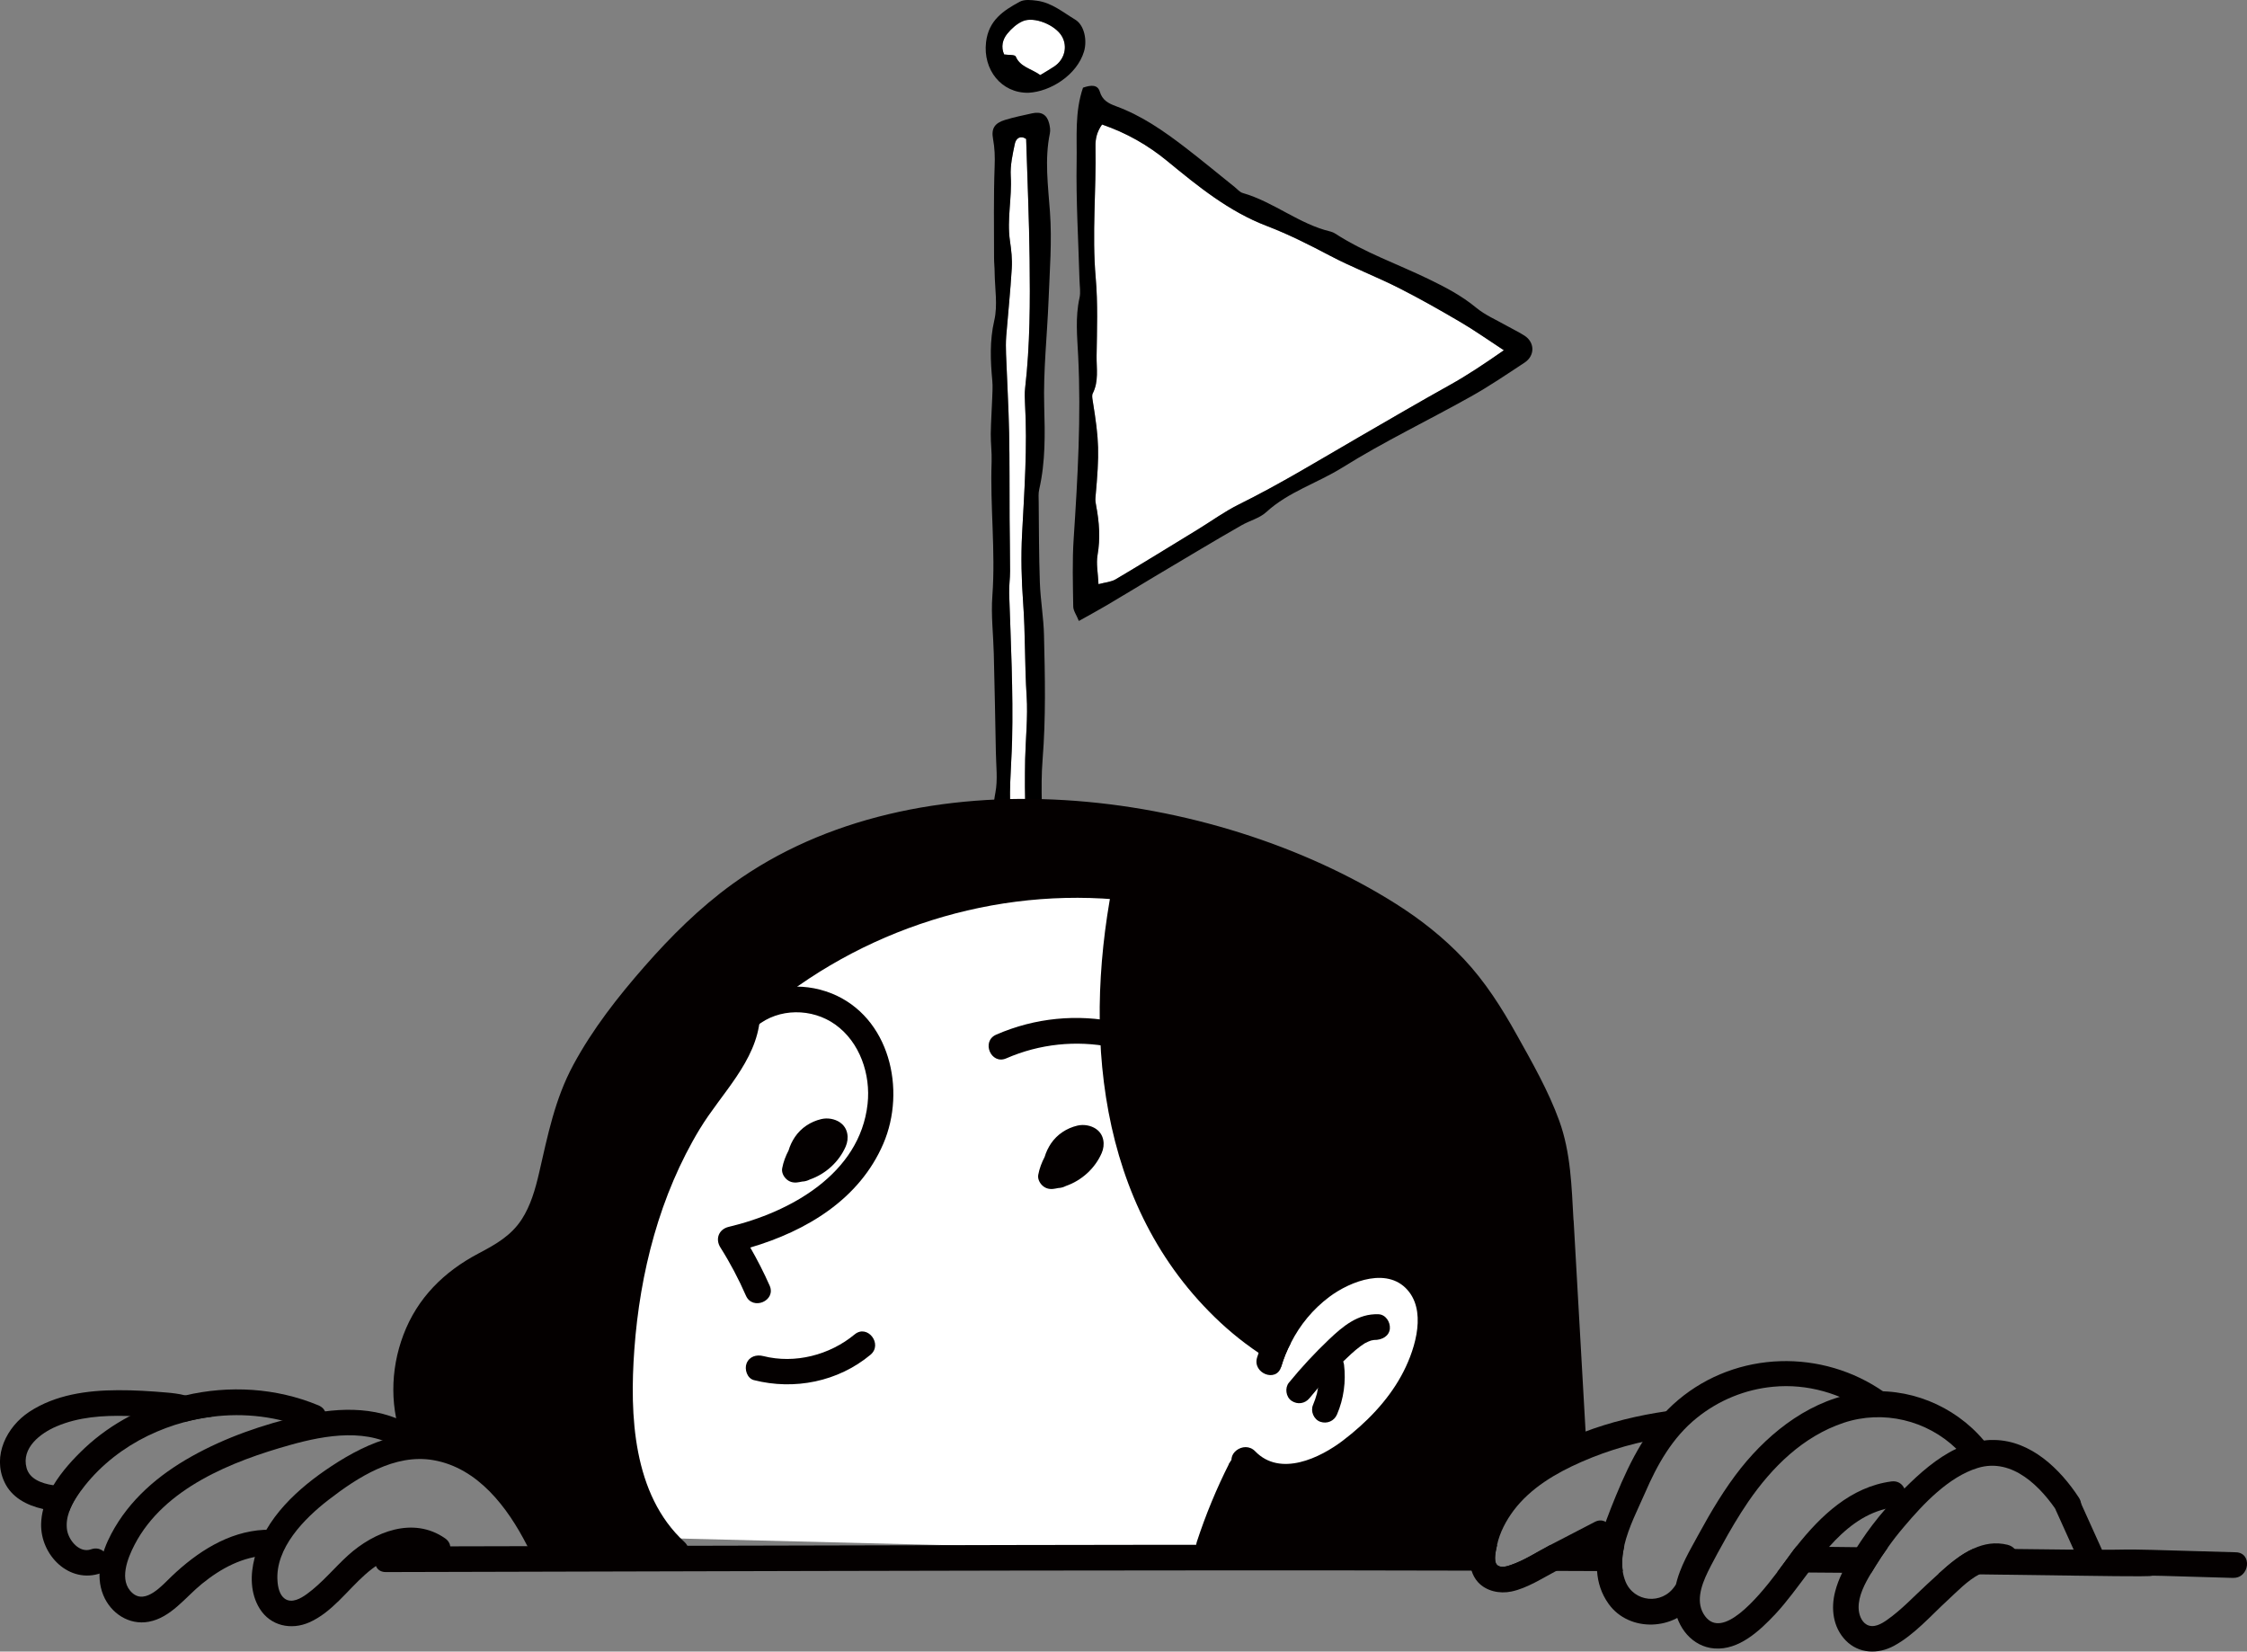
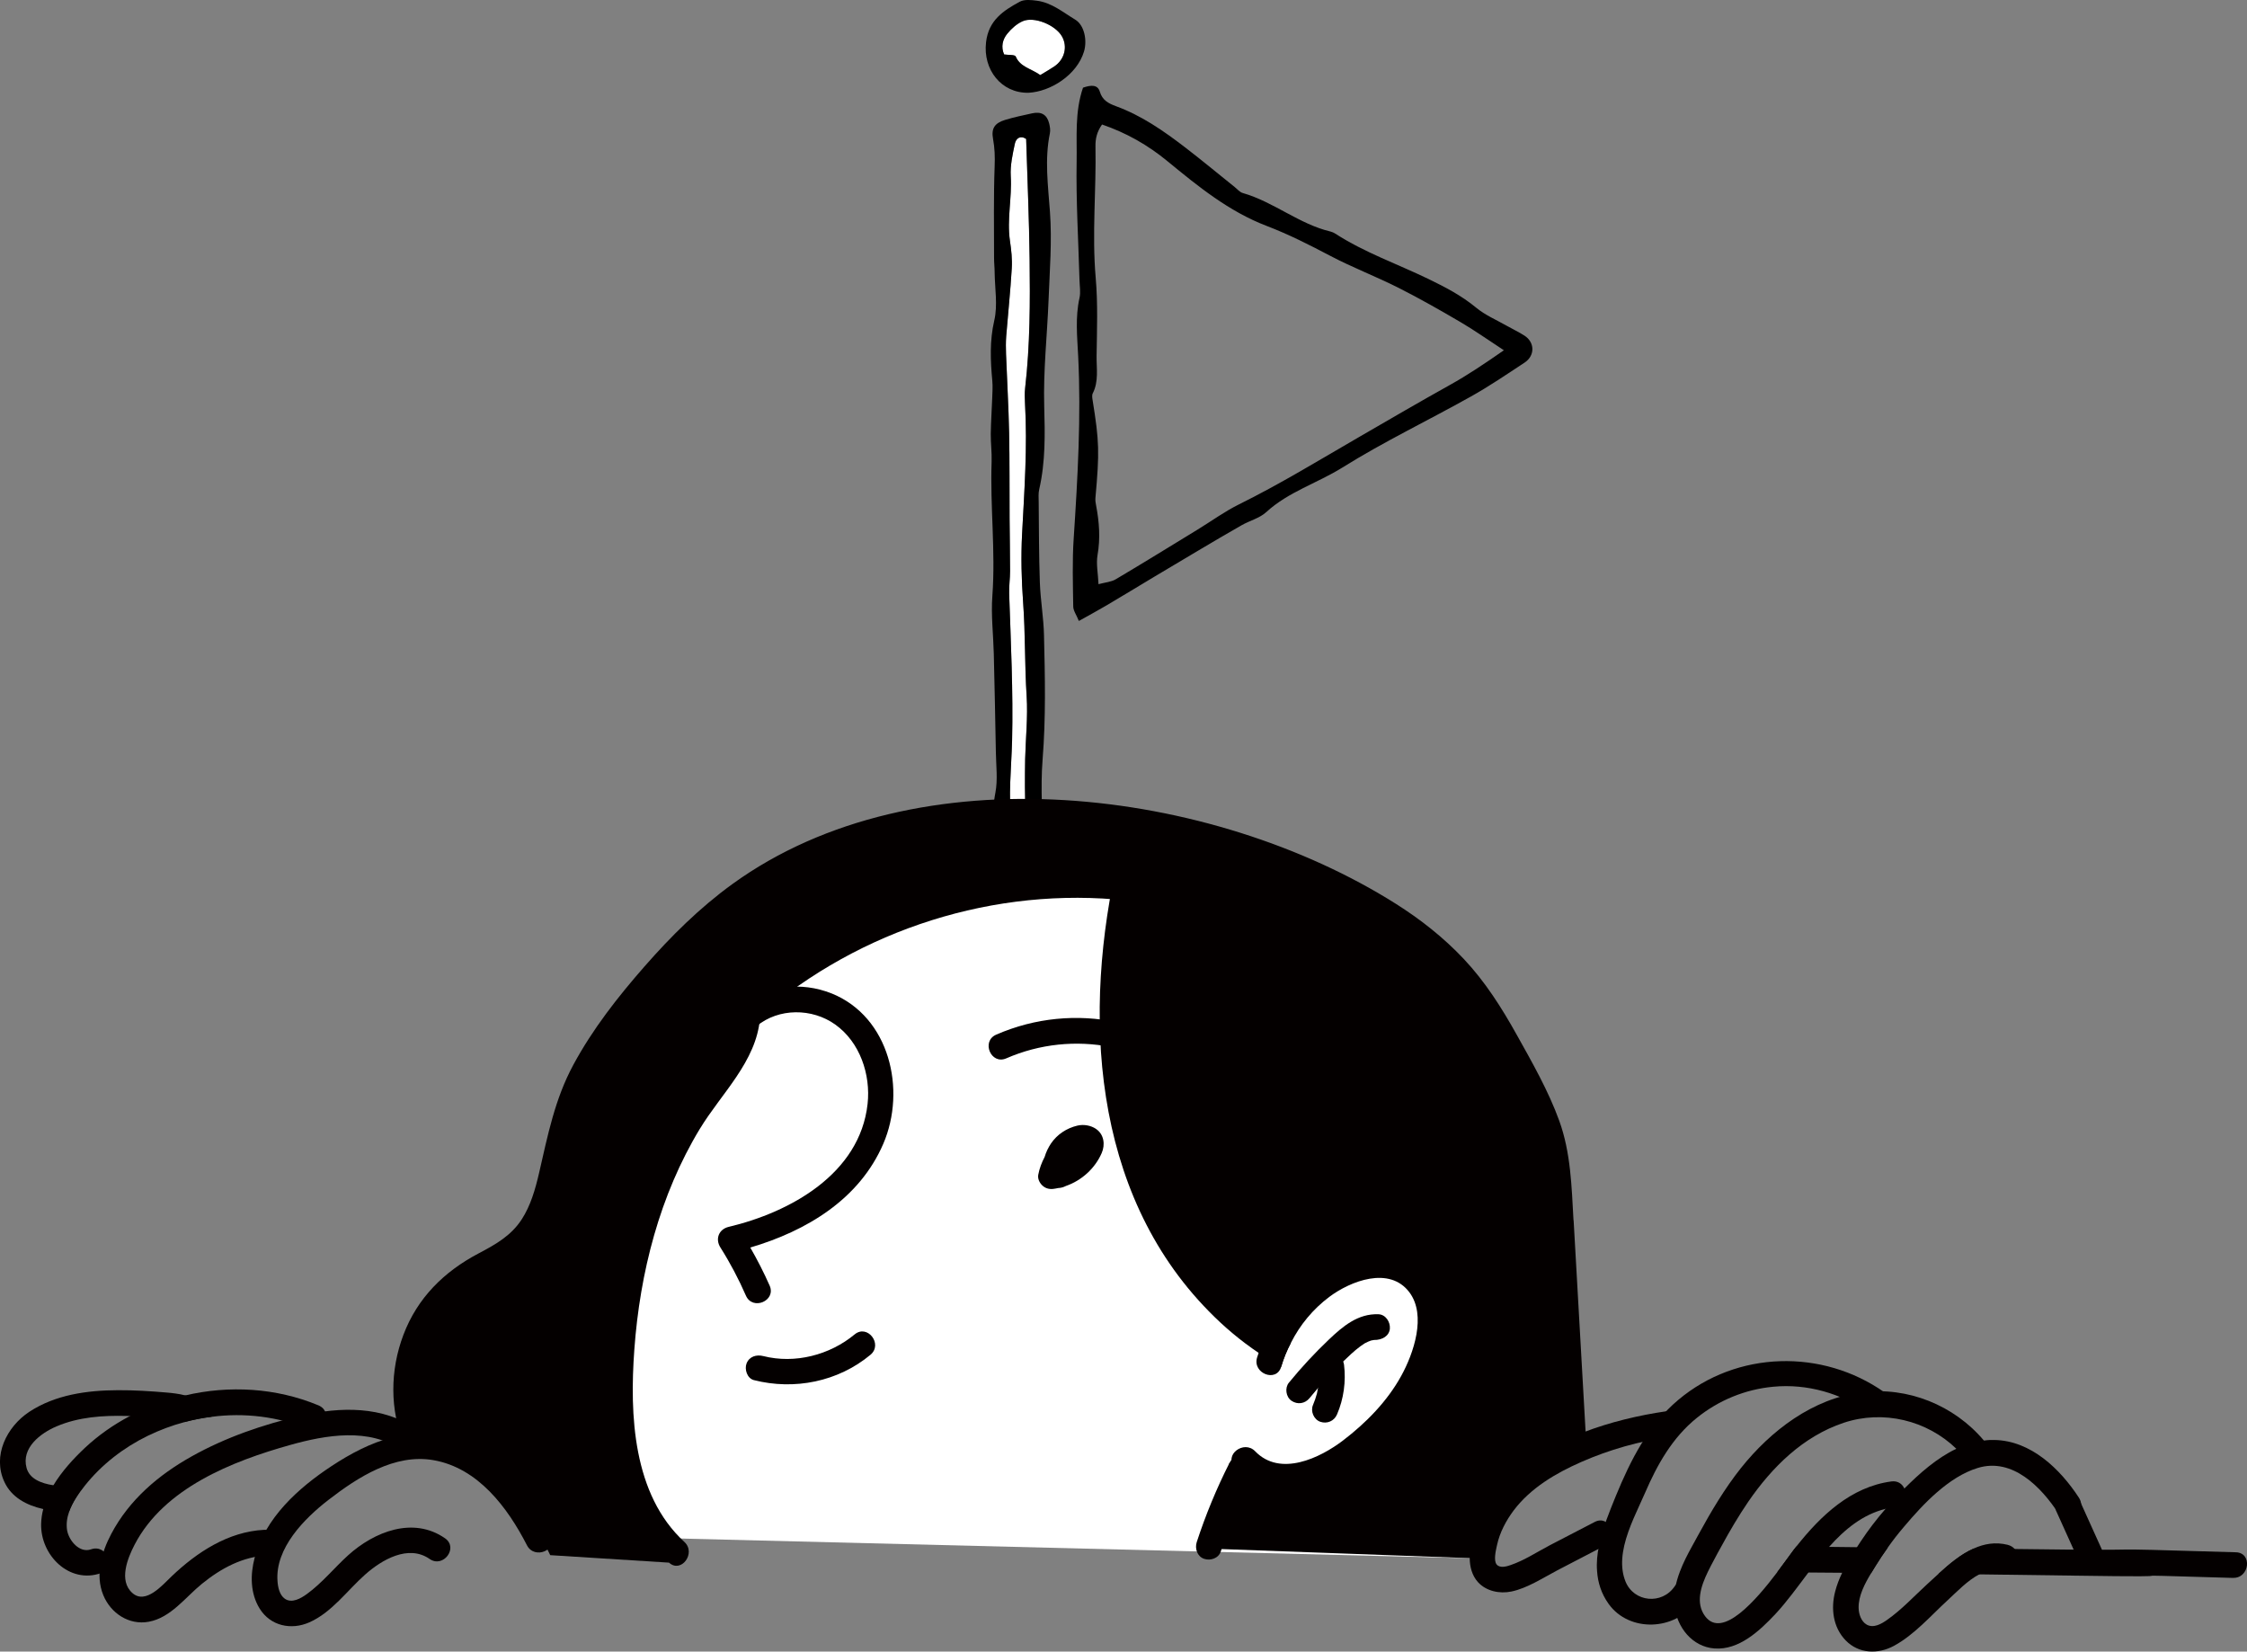
<svg xmlns="http://www.w3.org/2000/svg" id="a" data-name="文字" width="42.338" height="31.119" viewBox="0 0 42.338 31.119">
  <rect x="0" y="0" width="42.338" height="31.119" fill="#808080" stroke="none" />
  <defs>
    <style>
      .b, .c, .d, .e {
        stroke-width: 0px;
      }

      .b, .d {
        fill-rule: evenodd;
      }

      .b, .e {
        fill: #fff;
      }

      .c {
        fill: #040000;
      }

      .d {
        fill: #000;
      }
    </style>
  </defs>
  <g>
    <path class="b" d="M18.928,22.935c.209-.146.268-.355.26-.582-.021-.541-.039-1.08-.002-1.623.047-.681.046-1.365.07-2.048.007-.19.03-.38.038-.57.024-.602-.034-1.204.015-1.809.04-.489.004-.984.003-1.477,0-.175,0-.35.004-.525.01-.395.053-.792.028-1.185-.038-.587-.023-1.174-.066-1.761-.031-.428-.042-.861-.02-1.29.043-.823.103-1.645.055-2.47-.005-.095-.008-.192.003-.286.093-.808.094-1.619.084-2.43-.009-.753-.042-1.506-.065-2.261-.113-.074-.192-.009-.213.09-.042.2-.089.408-.077.61.025.408-.075.813-.015,1.222.025.171.045.346.034.517-.025.428-.071.854-.105,1.281-.008.11-.007.222-.003.333.018.493.048.986.058,1.48.011.54.006,1.081.009,1.622.002.33.009.66.009.99,0,.142-.022.284-.017.426.031.921.077,1.841.055,2.764-.013.519-.076,1.04-.009,1.561.006.046-.015.094-.016.142-.008.365-.021.73-.017,1.096.003.316.033.633.034.949,0,.397-.021.794-.026,1.191-.003.269.05.541-.074.8-.018.037-.016.095,0,.133.056.128.002.249-.004.373-.025.618-.041,1.236-.048,1.854-.002.141.061.282.064.424.003.153-.029.308-.046.462Z" />
    <path class="b" d="M19.601,1.414c.102-.062.184-.108.261-.16.197-.131.259-.374.147-.569-.122-.214-.523-.381-.741-.285-.109.048-.21.139-.287.233-.092.112-.124.253-.061.393.079.012.203.002.218.038.084.199.284.224.462.35Z" />
-     <path class="b" d="M28.335,6.599c-.31-.203-.555-.377-.813-.528-.383-.225-.77-.445-1.167-.646-.424-.214-.871-.384-1.291-.605-.393-.207-.786-.406-1.202-.565-.705-.27-1.286-.742-1.86-1.214-.372-.307-.776-.537-1.237-.695-.097.136-.127.269-.124.415.016.823-.068,1.645.004,2.47.043.489.024.985.017,1.478-.003.234.043.476-.072.702-.019.036-.009.091-.002.135.124.771.13.969.052,1.838-.004.046.004.095.013.141.059.31.082.617.027.933-.029.165.009.342.018.549.125-.034.239-.041.326-.093.518-.307,1.031-.624,1.545-.938.258-.158.504-.338.773-.471.782-.387,1.525-.842,2.28-1.279.563-.326,1.125-.654,1.694-.971.333-.185.646-.395,1.018-.654Z" />
    <g>
      <path class="d" d="M19.32,23.393c-.239.025-.488.052-.725.077-.164-.116-.111-.269-.097-.405.049-.474.085-.948.083-1.425-.004-.636-.023-1.272-.002-1.907.028-.809.089-1.617.137-2.425.002-.031.025-.066.017-.093-.108-.345-.038-.696-.026-1.042.014-.412-.032-.824.048-1.237.047-.246.013-.508.009-.763-.011-.618-.024-1.236-.039-1.854-.009-.364-.054-.73-.027-1.092.062-.844-.044-1.686-.014-2.528.006-.175-.018-.351-.016-.526.003-.222.019-.443.027-.665.004-.111.012-.224.002-.334-.035-.38-.052-.751.037-1.136.067-.286.011-.6.007-.902,0-.096-.012-.191-.011-.287,0-.572-.01-1.144.011-1.715.007-.177.002-.343-.03-.516-.037-.199.031-.299.227-.359.167-.051.339-.086.51-.124.172-.038.279.025.32.189.015.06.026.128.014.187-.102.492-.034.988.001,1.477.041.559-.005,1.112-.026,1.667-.026.666-.101,1.327-.082,1.997.015.521.025,1.05-.094,1.567-.018.076-.011.159-.01.238.005.507.004,1.015.022,1.522.012.331.071.661.078.992.019.778.036,1.554-.026,2.333-.044.551.003,1.109.004,1.664.001.588.029,1.179-.013,1.765-.058.824-.052,1.649-.083,2.473-.009.222-.023.444-.03.667-.017.525.065,1.045.067,1.57.001.462.009.462-.269.95ZM18.928,22.935c.209-.146.268-.355.26-.582-.021-.541-.039-1.08-.002-1.623.047-.681.046-1.365.07-2.048.007-.19.03-.38.038-.57.024-.602-.034-1.204.015-1.809.04-.489.004-.984.003-1.477,0-.175,0-.35.004-.525.01-.395.053-.792.028-1.185-.038-.587-.023-1.174-.066-1.761-.031-.428-.042-.861-.02-1.29.043-.823.103-1.645.055-2.47-.005-.095-.008-.192.003-.286.093-.808.094-1.619.084-2.43-.009-.753-.042-1.506-.065-2.261-.113-.074-.192-.009-.213.09-.042.2-.089.408-.077.61.025.408-.075.813-.015,1.222.025.171.045.346.034.517-.025.428-.071.854-.105,1.281-.008.11-.007.222-.003.333.018.493.048.986.058,1.48.011.54.006,1.081.009,1.622.002.33.009.66.009.99,0,.142-.022.284-.017.426.031.921.077,1.841.055,2.764-.013.519-.076,1.04-.009,1.561.006.046-.015.094-.016.142-.008.365-.021.73-.017,1.096.003.316.033.633.034.949,0,.397-.021.794-.026,1.191-.003.269.05.541-.074.8-.018.037-.016.095,0,.133.056.128.002.249-.004.373-.025.618-.041,1.236-.048,1.854-.002.141.061.282.064.424.003.153-.029.308-.046.462Z" />
      <path class="d" d="M20.406,1.652c.154-.053.276-.06.317.076.049.162.162.22.302.272.485.177.904.469,1.309.78.315.242.62.496.93.744.05.04.095.097.153.113.585.168,1.061.586,1.657.727.03.007.06.022.087.039.551.356,1.171.571,1.757.855.314.152.623.313.897.54.169.14.38.229.573.339.111.063.227.117.335.186.198.127.202.378.002.51-.333.219-.663.444-1.01.638-.804.451-1.64.85-2.421,1.338-.471.294-1.016.456-1.435.84-.124.114-.31.16-.462.246-.276.157-.55.319-.823.481-.274.162-.547.324-.82.488-.301.18-.6.363-.902.541-.161.095-.326.184-.524.295-.045-.113-.105-.192-.106-.273-.006-.429-.02-.86.009-1.288.075-1.142.141-2.284.084-3.43-.018-.363-.057-.731.025-1.096.024-.106.003-.222,0-.334-.021-.748-.067-1.497-.054-2.244.008-.454-.038-.921.12-1.383ZM28.335,6.599c-.31-.203-.555-.377-.813-.528-.383-.225-.77-.445-1.167-.646-.424-.214-.871-.384-1.291-.605-.393-.207-.786-.406-1.202-.565-.705-.27-1.286-.742-1.86-1.214-.372-.307-.776-.537-1.237-.695-.097.136-.127.269-.124.415.016.823-.068,1.645.004,2.47.043.489.024.985.017,1.478-.003.234.043.476-.072.702-.019.036-.009.091-.002.135.124.771.13.969.052,1.838-.004.046.004.095.013.141.059.31.082.617.027.933-.029.165.009.342.018.549.125-.034.239-.041.326-.093.518-.307,1.031-.624,1.545-.938.258-.158.504-.338.773-.471.782-.387,1.525-.842,2.28-1.279.563-.326,1.125-.654,1.694-.971.333-.185.646-.395,1.018-.654Z" />
      <path class="d" d="M19.378,1.748c-.512.009-.859-.437-.799-.952.048-.415.328-.597.636-.764.087-.047.218-.033.326-.018.276.037.489.218.717.355.176.106.229.393.167.602-.134.443-.631.756-1.047.777ZM19.601,1.414c.102-.062.184-.108.261-.16.197-.131.259-.374.147-.569-.122-.214-.523-.381-.741-.285-.109.048-.21.139-.287.233-.092.112-.124.253-.061.393.079.012.203.002.218.038.084.199.284.224.462.35Z" />
    </g>
  </g>
  <g>
    <path class="e" d="M27.846,29.363c-.004-4.27.315-8.681-1.659-10.774s-4.783-3.058-7.344-2.813-7.067,3.027-7.864,5.057-.604,8.095-.604,8.095l17.47.436Z" />
    <g>
      <path class="c" d="M15.667,18.718c-.563-.227-1.236-.157-1.71.233-.241.199.056.583.298.384.418-.345,1.046-.343,1.484-.03.464.332.669.941.608,1.495-.145,1.316-1.456,2.041-2.616,2.316-.187.044-.259.228-.157.389.184.291.343.593.481.908.126.286.573.097.447-.189-.109-.246-.231-.485-.365-.718,1.054-.311,2.054-.905,2.506-1.955.437-1.015.122-2.392-.976-2.834Z" />
      <path class="c" d="M20.652,21.271c-.101-.068-.235-.09-.353-.062-.201.048-.379.164-.496.336-.052.077-.093.163-.12.254-.055.105-.098.217-.12.335-.014.073.022.149.073.199.056.055.125.076.203.069.034-.003.067-.011.1-.017.052-.002.1-.016.145-.039.297-.103.549-.332.674-.62.069-.157.045-.352-.106-.454Z" />
-       <path class="c" d="M15.827,21.148c-.101-.068-.235-.09-.353-.062-.201.048-.379.164-.496.337-.052.077-.093.163-.12.254-.055.105-.098.217-.12.335-.014.073.022.149.073.199.056.055.125.076.203.069.034-.003.067-.011.1-.017.052-.002.1-.016.145-.039.297-.103.549-.332.675-.62.069-.157.045-.352-.106-.454Z" />
      <path class="c" d="M23.047,20.384c-1.099-1.166-2.801-1.533-4.277-.889-.287.125-.098.572.189.447,1.263-.551,2.754-.268,3.704.739.213.226.598-.07.384-.298Z" />
      <path class="c" d="M38.786,28.517c-.324-.497-.866-1.058-1.521-.858-.549.167-1.029.681-1.389,1.107-.108.126-.21.257-.306.393-.079.11-.155.223-.227.34-.028.045-.058.094-.087.142-.121.201-.24.427-.236.654.002.115.047.257.154.317.13.071.278-.016.385-.092.272-.191.51-.448.754-.672.068-.062.139-.128.212-.194.201-.183.419-.369.662-.476.197-.091.411-.128.641-.071.057.015.1.042.133.079.139.157.058.463-.188.403-.172-.042-.332-.003-.479.074-.225.118-.424.33-.597.489-.317.291-.628.651-1.01.858-.301.163-.664.152-.911-.102-.24-.248-.282-.602-.197-.924.031-.12.076-.236.131-.35.079-.167.178-.327.278-.481.024-.039.05-.078.076-.116.141-.212.295-.414.463-.607.074-.087.152-.173.231-.256.041-.042.083-.084.125-.128.285-.285.612-.575.979-.749.165-.078.338-.134.52-.154.065-.01.131-.013.199-.011.685.013,1.236.545,1.589,1.086.17.261-.214.56-.384.298Z" />
      <path class="c" d="M37.035,27.486c-.053-.066-.112-.129-.173-.188-.555-.537-1.377-.738-2.123-.49-.766.256-1.35.835-1.798,1.487-.184.27-.35.552-.505.838-.05.087-.097.176-.144.265-.036.066-.074.139-.112.217-.131.27-.238.589-.052.838.324.435.961-.304,1.358-.829.139-.183.248-.34.304-.413.018-.023.036-.047.055-.07.46-.581,1.028-1.126,1.793-1.228.121-.016.204.047.244.133.062.133.013.322-.175.348-.063.008-.123.019-.181.036-.431.108-.767.385-1.063.717-.136.152-.264.317-.389.482-.209.277-.409.555-.626.787-.293.311-.683.68-1.146.644-.419-.032-.706-.401-.751-.8-.024-.223.023-.44.102-.649.063-.167.147-.329.233-.484.04-.074.081-.147.12-.219.236-.432.489-.859.796-1.246.567-.709,1.351-1.309,2.276-1.429.869-.11,1.741.244,2.303.91.015.015.028.029.039.044.196.243-.188.541-.385.298Z" />
      <path class="c" d="M35.215,26.621c-.521-.367-1.167-.554-1.805-.492-.528.049-1.029.256-1.44.588-.46.371-.746.882-.976,1.416-.125.288-.309.639-.39.989-.037.163-.053.327-.029.482.01.066.027.13.052.193.159.395.688.443.926.094.176-.257.565.034.39.291-.371.544-1.243.583-1.633.039-.139-.194-.204-.405-.218-.618-.013-.159.003-.322.037-.482.065-.324.199-.644.317-.935.278-.675.609-1.334,1.178-1.811,1.104-.927,2.711-.966,3.883-.141.256.18-.036.568-.291.388Z" />
      <path class="c" d="M31.457,27.073c-.575.084-1.131.24-1.664.474-.477.21-.948.486-1.269.908-.147.196-.265.418-.317.657-.021.097-.07.291-.006.367.062.073.189.036.262.01.256-.087.5-.248.74-.374.291-.151.568-.295.846-.439.277-.142.463.296.196.443-.304.159-.602.312-.9.468-.288.152-.57.338-.866.4-.222.047-.474-.005-.631-.176-.058-.065-.097-.139-.121-.217-.047-.149-.04-.314-.016-.466.089-.521.371-.961.74-1.308.769-.722,1.915-1.078,2.937-1.228.309-.047.379.434.07.481Z" />
      <path class="c" d="M10.376,28.927c-.386-.752-.921-1.476-1.741-1.785-.858-.323-1.667.006-2.391.484-.627.414-1.247.973-1.446,1.725-.084.318-.084.671.095.959.203.326.593.41.936.258.425-.188.713-.601,1.053-.902.311-.276.812-.571,1.213-.292.256.178.548-.21.291-.389-.6-.418-1.335-.125-1.826.319-.263.238-.489.521-.777.73-.113.082-.285.183-.418.088-.098-.07-.128-.215-.136-.327-.049-.625.509-1.186.96-1.534.552-.427,1.247-.875,1.976-.749.842.146,1.399.892,1.764,1.604.142.277.59.089.447-.189Z" />
-       <path class="c" d="M30.575,29.604c-.162,0-.324,0-.484-.002-.256-.002-.511-.002-.767-.003-.532-.002-1.065-.003-1.597-.005-1.536-.005-3.07-.005-4.606-.005-5.283.002-10.567.019-15.849.032-.312.002-.254-.481.055-.482,2.96-.006,5.92-.015,8.88-.021,3.836-.01,7.671-.018,11.507-.006h.494c-.021.097-.07.291-.006.367.062.073.189.036.262.01.256-.087.5-.248.74-.374.309.002.617.003.926.005h.117c.12,0,.24,0,.359.002-.037.163-.053.327-.029.482Z" />
      <path class="c" d="M34.987,29.154c.194.002.388.003.583.005-.079.11-.155.223-.227.34-.028.045-.058.094-.087.142-.183-.003-.364-.005-.547-.007-.212-.002-.422-.005-.634-.005-.196-.003-.393-.005-.589-.005.139-.183.248-.34.304-.413.018-.023.036-.047.055-.07.206.002.411.003.618.005.175.002.35.003.524.006Z" />
      <path class="c" d="M42.075,29.731c-2.97-.089-.102,0-3.072-.044-.57-.008-1.139-.016-1.709-.023-.256-.005-.513-.008-.769-.01.201-.183.419-.369.662-.476.257.002.516.005.774.008,3.336.045.835-.038,4.169.062.314.01.256.492-.055.482Z" />
      <path class="c" d="M7.859,26.934c-.645-.449-1.446-.429-2.183-.26-.712.163-1.428.41-2.066.768-.625.35-1.174.817-1.513,1.458-.184.347-.307.774-.151,1.155.14.342.484.571.857.502.416-.076.692-.464,1.002-.715.362-.294.767-.512,1.24-.536.312-.016.241-.496-.069-.481-.675.034-1.263.42-1.74.874-.17.161-.489.54-.741.317-.264-.233-.09-.659.042-.913.556-1.066,1.838-1.571,2.931-1.877.674-.189,1.488-.33,2.102.098.256.178.548-.21.291-.389Z" />
      <path class="c" d="M5.822,26.931c-.583-.241-1.215-.316-1.832-.236-.173.021-.345.055-.513.1-.238.063-.471.151-.694.259-.455.222-.868.541-1.183.937-.117.147-.236.317-.299.498-.039.11-.055.227-.037.342.032.194.233.439.452.361.295-.104.486.343.189.448-.602.212-1.146-.34-1.13-.931.003-.094.016-.186.04-.275.037-.157.105-.306.191-.448.159-.265.379-.503.592-.704.252-.236.541-.439.848-.6.159-.084.322-.159.489-.222.18-.068.364-.125.552-.167.832-.196,1.717-.144,2.512.186.29.12.112.571-.176.452Z" />
      <path class="c" d="M3.989,26.694c-.173.021-.345.055-.513.1-.129-.053-.275-.063-.418-.074-.204-.016-.409-.031-.613-.039-.021,0-.04-.002-.062-.002-.443-.011-.901.019-1.316.196-.303.128-.67.406-.566.785.055.201.269.29.503.325.21.032.435.021.576.006-.099.146-.218.316-.282.497-.16-.002-.327-.018-.485-.055-.312-.07-.596-.22-.73-.51-.231-.494.044-1.041.468-1.321.492-.324,1.094-.406,1.67-.408.306-.002.613.018.918.044.118.01.235.024.346.053.147.036.286.092.411.188.079.06.104.139.092.214Z" />
      <path class="c" d="M24.323,25.302c-.076.144-.138.296-.184.453-.146-.081-.286-.168-.424-.264-.337-.227-.651-.49-.939-.785-2.214-2.254-2.384-5.642-1.701-8.563.07-.301.554-.248.482.055-.202.866-.337,1.75-.363,2.638-.042,1.444.223,2.902.924,4.174.439.798,1.047,1.508,1.79,2.028.133.095.272.184.414.264Z" />
      <path class="c" d="M26.73,26.317c-.623,1.013-2.332,2.499-3.463,1.327-.215-.225.17-.521.384-.298.471.487,1.222.126,1.657-.207.432-.33.83-.735,1.094-1.215.233-.422.479-1.138.155-1.573-.376-.502-1.112-.214-1.512.086-.309.233-.552.528-.722.866-.076.144-.138.296-.184.453-.092.299-.544.12-.453-.178.008-.029.018-.058.029-.086.052-.155.116-.307.194-.453.293-.55.756-1.016,1.321-1.277.642-.293,1.515-.201,1.838.508.299.655.015,1.474-.338,2.047Z" />
      <path class="c" d="M13.189,21.266c.402-.663,1.063-1.266,1.13-2.078.026-.311-.457-.367-.483-.055-.032.384-.236.699-.457,1.003-.22.304-.442.603-.632.927-.389.662-.687,1.371-.895,2.109-.206.73-.333,1.481-.385,2.237-.048.685-.046,1.385.091,2.061.153.753.475,1.447,1.046,1.972.23.211.519-.179.291-.389-.974-.896-1.032-2.395-.943-3.624.105-1.451.478-2.912,1.237-4.164Z" />
      <path class="c" d="M21.063,16.464c-2.614-.215-5.279.681-7.22,2.448-.23.209.066.594.298.384,1.85-1.685,4.372-2.555,6.868-2.35.311.026.367-.457.055-.483Z" />
      <path class="c" d="M16.104,25.142c-.469.39-1.127.56-1.722.409-.127-.032-.262.005-.315.138-.043.11.01.282.138.315.763.194,1.586.03,2.196-.477.24-.2-.057-.584-.298-.384Z" />
      <path class="c" d="M23.479,27.43c-.134-.046-.253.016-.315.138-.243.48-.448.977-.615,1.488-.039.12.008.27.138.315.118.041.273-.008.315-.138.166-.511.372-1.009.614-1.488.058-.114-.022-.275-.138-.315Z" />
      <path class="c" d="M29.648,22.992c-.036-.634-.05-1.272-.269-1.876-.203-.56-.509-1.097-.799-1.616-.284-.51-.598-1.006-1-1.432-.38-.403-.815-.746-1.283-1.041-3.462-2.184-9.008-2.896-12.497-.37-.616.446-1.159.985-1.659,1.556-.502.573-.974,1.176-1.337,1.848-.351.649-.483,1.331-.647,2.041-.07.302-.159.617-.33.878-.201.307-.495.471-.812.638-.65.343-1.15.836-1.414,1.533-.253.667-.259,1.414.016,2.074.121.289.568.099.447-.189-.224-.536-.221-1.138-.021-1.682.214-.582.617-1.002,1.161-1.289.312-.165.617-.327.857-.593.198-.219.334-.494.43-.772.21-.611.255-1.264.489-1.867.266-.685.692-1.29,1.153-1.857.453-.558.938-1.091,1.486-1.557.551-.468,1.16-.855,1.835-1.12.684-.268,1.408-.412,2.137-.484.383-.038.767-.055,1.151-.06.028.014.062.022.103.021.287-.003.574-.006.862-.01.122.004.243.007.365.013.85.038,1.733.055,2.522.408.183.082.32-.074.321-.231.446.144.876.35,1.301.54.491.219.982.446,1.45.713.461.263.903.564,1.296.923.411.376.743.827,1.028,1.303.294.492.568,1.01.805,1.532.262.575.321,1.151.357,1.775.081,1.436.163,2.871.244,4.307.018.312.498.241.48-.069-.075-1.329-.151-2.659-.226-3.988Z" />
      <path class="c" d="M25.973,24.763c-.385-.015-.67.226-.933.476-.268.255-.521.527-.755.814-.08.098-.056.268.049.34.113.077.254.056.34-.049.102-.125.207-.247.316-.365.054-.059.11-.118.166-.176.028-.028.043-.043.058-.058.029-.028.057-.057.086-.084.106-.102.213-.206.332-.294.027-.02.054-.038.082-.056.04-.021.054-.027.068-.033.017-.007.035-.014.052-.02.024-.005.039-.007.054-.01.158.003.29-.078.3-.216.009-.123-.078-.263-.214-.269Z" />
      <g>
        <path class="c" d="M25.323,25.71c-.015-.126-.148-.229-.275-.206-.132.025-.222.14-.206.275.005.045.009.089.011.134,0,.048-.001.072-.003.097-.005.083-.018.165-.036.246-.02.074-.045.147-.075.218-.05.117.016.273.138.315.128.044.261-.013.315-.138.127-.295.171-.623.132-.941Z" />
        <path class="c" d="M24.854,25.914c-.003.047,0,.025,0,.008,0-.006,0-.007,0-.008Z" />
      </g>
      <path class="c" d="M22.817,29.179l.347-1.611s1.064.753,2.229-.167c1.165-.92,1.901-2.392,1.472-3.005-.429-.613-1.512-.879-2.024-.307-.512.572-1.043,1.165-1.043,1.165,0,0-2.085-1.533-2.453-3.557-.368-2.024-.337-4.75-.337-4.75,0,0-1.135-.463-2.484-.034-1.349.429-3.312,1.227-3.741,1.533-.429.307-.613.491-.613.491,0,0-.368.92-.675,1.411-.307.491-1.717,2.699-1.779,4.048-.061,1.349-.061,2.821.184,3.434s.704,1.613.704,1.613l-2.237-.141s-.476-1.03-1.104-1.595c-.627-.565-1.472-.613-1.472-.613,0,0-.307-1.656.184-2.269s1.963-1.165,2.208-1.963.307-3.434,2.698-5.09c2.392-1.656,3.483-2.502,6.685-2.269s4.048.245,5.642,1.227c1.595.981,3.373,2.269,3.925,4.477.552,2.208.552,5.949.552,5.949,0,0-.981.429-1.288.981-.307.552-.552,1.227-.552,1.227l-5.029-.184Z" />
      <path class="c" d="M39.607,29.204c-.139-.308-.279-.617-.418-.925-.052-.116-.198-.186-.318-.129-.116.055-.185.195-.129.318.139.308.279.617.418.925.052.116.198.186.318.129.116-.055.185-.195.129-.318Z" />
    </g>
  </g>
</svg>